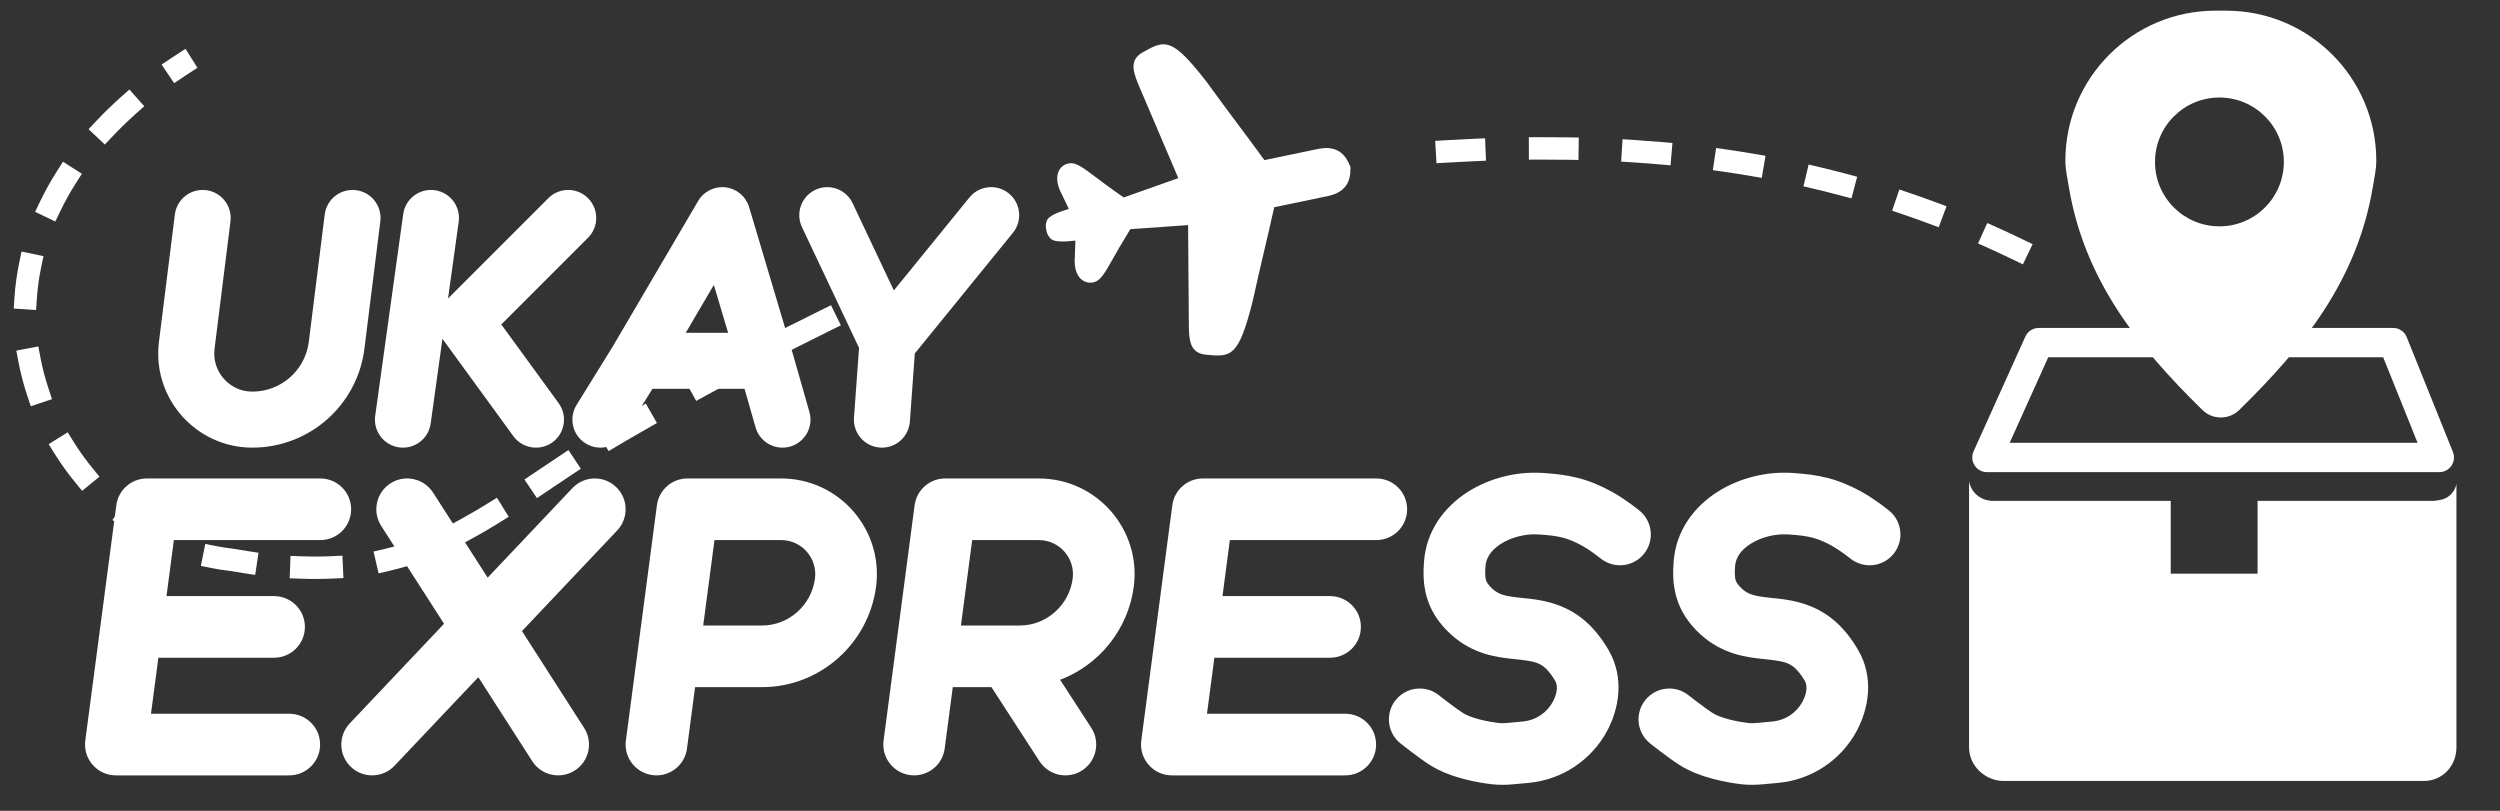
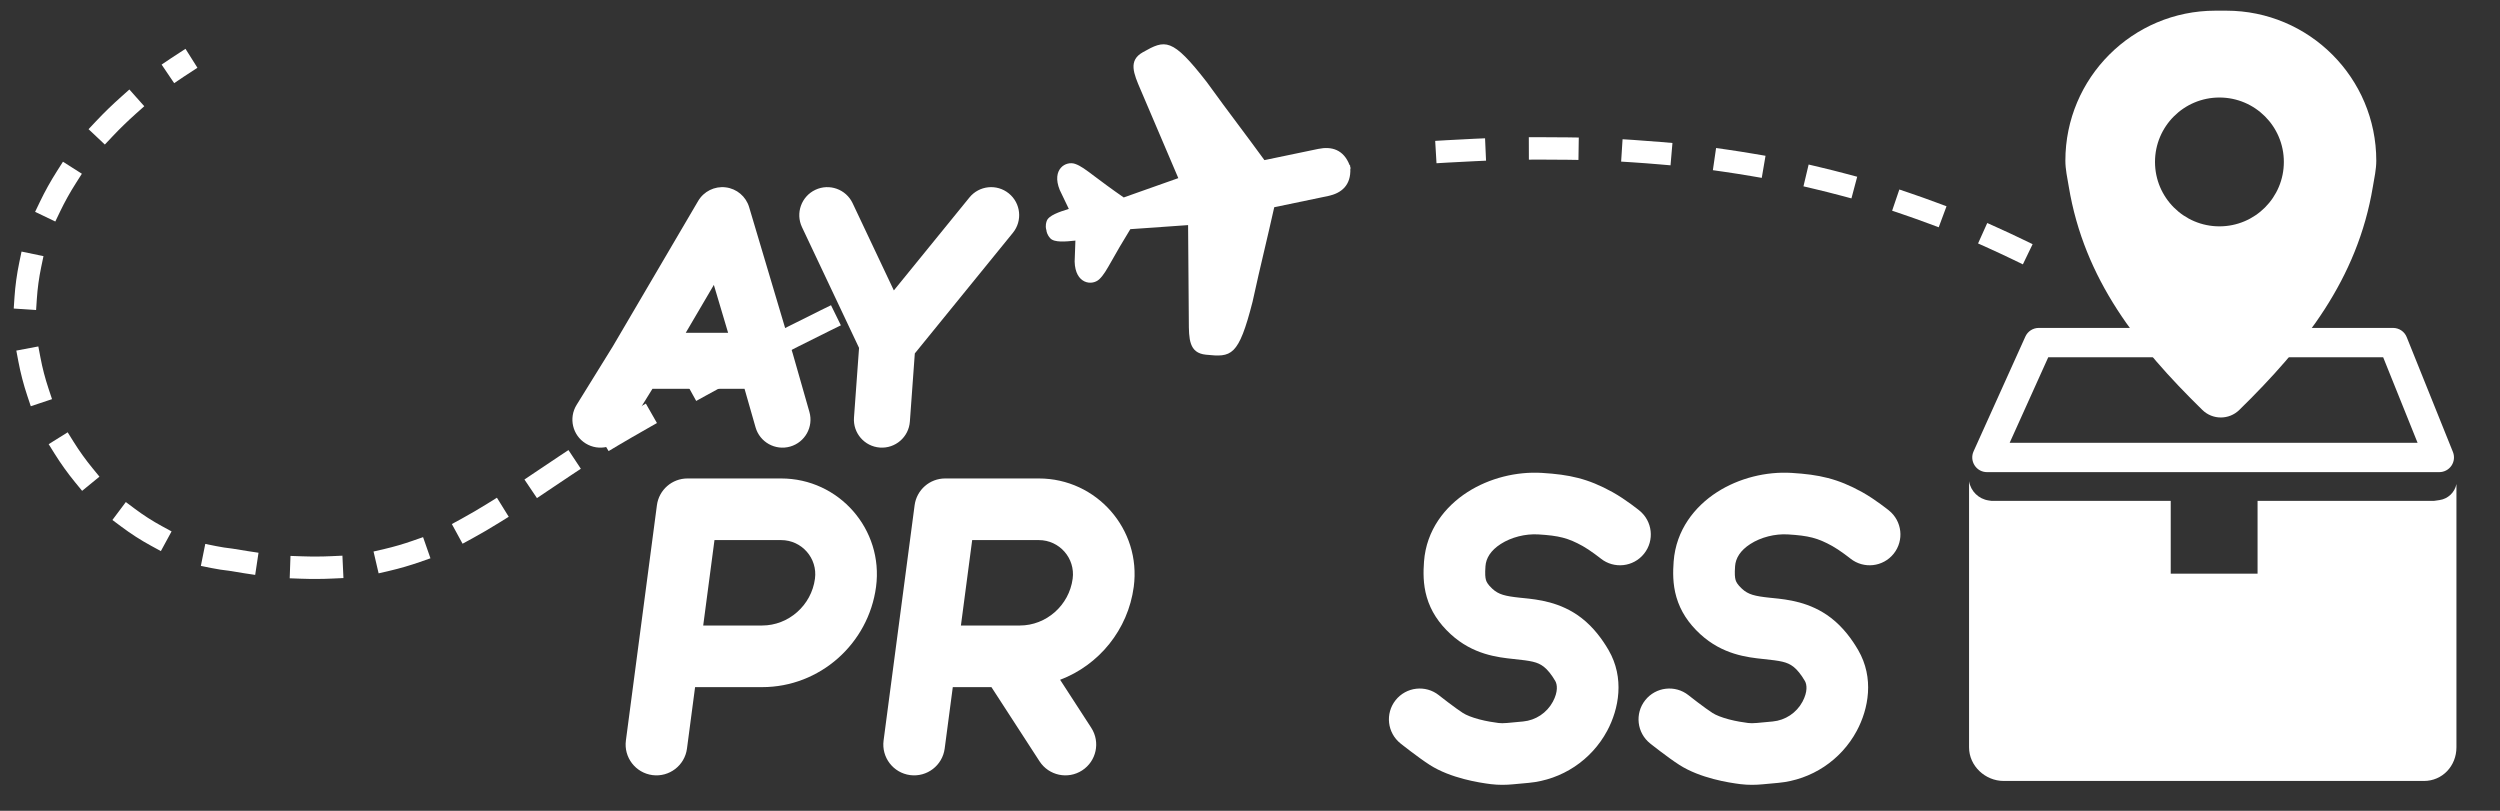
<svg xmlns="http://www.w3.org/2000/svg" width="148" height="48" viewBox="0 0 148 48" fill="none">
  <rect x="0" y="0" width="148" height="48" fill="#333333" stroke="none" />
  <path fill-rule="evenodd" clip-rule="evenodd" d="M119.902 19.924C120.043 19.613 120.353 19.413 120.694 19.413H141.671C142.026 19.413 142.345 19.628 142.477 19.957L145.213 26.756C145.321 27.024 145.289 27.328 145.127 27.567C144.966 27.806 144.696 27.95 144.407 27.95H117.627C117.332 27.95 117.057 27.8 116.897 27.552C116.737 27.304 116.713 26.992 116.834 26.723L119.902 19.924ZM121.256 21.151L118.973 26.212H143.12L141.084 21.151H121.256Z" fill="white" />
  <path d="M79.899 9.782C79.542 8.853 78.834 8.65 78.038 8.816L74.854 9.479C74.274 8.683 73.78 8.022 73.297 7.375C72.71 6.59 72.138 5.825 71.444 4.862C69.377 2.202 68.983 2.344 67.654 3.094C66.781 3.585 67.109 4.347 67.526 5.317L67.542 5.354L69.756 10.545C69.018 10.802 68.128 11.119 67.253 11.431C67.008 11.518 66.764 11.604 66.525 11.69C65.745 11.149 65.213 10.748 64.817 10.451C64.26 10.031 63.975 9.817 63.651 9.703C63.098 9.508 62.237 10.013 62.736 11.245L63.274 12.367C62.714 12.543 62.078 12.751 61.964 13.087C61.87 13.363 61.924 13.56 61.946 13.622C61.95 13.688 61.98 13.891 62.176 14.106C62.415 14.369 63.081 14.305 63.664 14.243L63.619 15.486C63.653 16.815 64.644 16.934 65.074 16.535C65.325 16.302 65.501 15.991 65.845 15.384C66.088 14.953 66.417 14.373 66.916 13.566C67.169 13.549 67.427 13.531 67.686 13.513C68.613 13.45 69.556 13.385 70.335 13.326L70.378 18.969L70.378 19.009C70.382 20.065 70.386 20.894 71.382 20.997C72.9 21.154 73.318 21.127 74.152 17.863C74.404 16.703 74.622 15.773 74.847 14.819C75.032 14.032 75.22 13.23 75.435 12.268L78.618 11.605C79.415 11.439 79.983 10.97 79.939 9.976L79.964 9.971C79.954 9.939 79.944 9.907 79.933 9.876C79.93 9.844 79.927 9.811 79.923 9.777L79.899 9.782Z" fill="white" />
  <path fill-rule="evenodd" clip-rule="evenodd" d="M131.152 0.632C126.246 0.632 122.27 4.609 122.27 9.514C122.27 10.029 122.387 10.54 122.471 11.046C123.382 16.541 126.542 20.512 130.38 24.269C130.987 24.864 131.959 24.864 132.566 24.269C136.403 20.512 139.564 16.541 140.475 11.046C140.559 10.54 140.676 10.029 140.676 9.514C140.676 4.609 136.699 0.632 131.794 0.632H131.152ZM131.39 13.4C133.496 13.4 135.204 11.693 135.204 9.586C135.204 7.48 133.496 5.773 131.39 5.773C129.284 5.773 127.576 7.48 127.576 9.586C127.576 11.693 129.284 13.4 131.39 13.4Z" fill="white" />
  <path fill-rule="evenodd" clip-rule="evenodd" d="M92.781 9.458C92.249 9.45 91.714 9.447 91.173 9.448L90.51 9.451L90.506 8.124L91.169 8.122C91.717 8.12 92.261 8.123 92.801 8.132L93.464 8.142L93.444 9.468L92.781 9.458ZM87.974 9.512L87.311 9.542C86.78 9.565 86.244 9.593 85.704 9.625L85.041 9.664L84.963 8.34L85.625 8.301C86.172 8.268 86.714 8.24 87.252 8.216L87.915 8.187L87.974 9.512ZM96.056 8.243L96.718 8.285C97.266 8.321 97.809 8.362 98.349 8.408L99.009 8.465L98.895 9.787L98.234 9.73C97.705 9.684 97.171 9.644 96.633 9.609L95.971 9.567L96.056 8.243ZM101.592 8.762L102.248 8.856C102.791 8.935 103.33 9.02 103.865 9.111L104.519 9.222L104.296 10.53L103.643 10.418C103.119 10.329 102.591 10.246 102.059 10.169L101.402 10.075L101.592 8.762ZM107.071 9.74L107.717 9.893C108.25 10.019 108.779 10.152 109.305 10.292L109.946 10.463L109.605 11.745L108.964 11.574C108.45 11.437 107.932 11.307 107.411 11.184L106.765 11.031L107.071 9.74ZM112.441 11.218L113.069 11.431C113.586 11.607 114.101 11.79 114.613 11.981L115.234 12.212L114.772 13.455L114.15 13.224C113.65 13.038 113.147 12.859 112.642 12.687L112.014 12.474L112.441 11.218ZM117.645 13.202L118.25 13.475C118.747 13.698 119.241 13.929 119.734 14.167L120.331 14.455L119.754 15.65L119.157 15.361C118.675 15.129 118.191 14.903 117.706 14.684L117.101 14.412L117.645 13.202Z" fill="white" />
  <path fill-rule="evenodd" clip-rule="evenodd" d="M10.118 3.453C10.399 3.264 10.686 3.076 10.981 2.89L11.688 4.012C11.405 4.191 11.129 4.371 10.861 4.552L10.311 4.924L9.568 3.824L10.118 3.453ZM8.541 6.289L8.046 6.73C7.55 7.173 7.089 7.621 6.662 8.074L6.207 8.557L5.242 7.647L5.697 7.164C6.151 6.682 6.639 6.207 7.164 5.74L7.659 5.298L8.541 6.289ZM4.847 10.286L4.491 10.846C4.138 11.4 3.829 11.958 3.561 12.516L3.274 13.114L2.078 12.541L2.365 11.943C2.656 11.336 2.991 10.732 3.371 10.134L3.727 9.574L4.847 10.286ZM2.574 15.163L2.438 15.813C2.307 16.443 2.222 17.07 2.181 17.692L2.137 18.354L0.813 18.266L0.857 17.604C0.903 16.922 0.996 16.233 1.14 15.542L1.275 14.893L2.574 15.163ZM49.78 19.26L49.184 19.552C48.533 19.871 47.886 20.193 47.239 20.522L46.648 20.823L46.047 19.64L46.638 19.34C47.291 19.008 47.944 18.682 48.6 18.361L49.196 18.069L49.78 19.26ZM2.269 20.509L2.393 21.16C2.511 21.787 2.672 22.402 2.871 23L3.08 23.63L1.822 24.049L1.612 23.419C1.395 22.765 1.219 22.094 1.089 21.407L0.966 20.755L2.269 20.509ZM44.291 22.058L43.707 22.372C43.083 22.709 42.447 23.055 41.796 23.415L41.215 23.736L40.574 22.575L41.154 22.254C41.809 21.892 42.449 21.543 43.077 21.204L43.661 20.89L44.291 22.058ZM38.891 25.043L38.315 25.372C38.004 25.55 37.688 25.73 37.367 25.915C37.107 26.064 36.851 26.215 36.599 26.365L36.03 26.705L35.35 25.566L35.919 25.226C36.177 25.072 36.439 24.918 36.707 24.764C37.029 24.58 37.345 24.398 37.658 24.22L38.234 23.891L38.891 25.043ZM4.006 25.593L4.357 26.155C4.696 26.698 5.068 27.216 5.468 27.705L5.888 28.218L4.861 29.058L4.441 28.545C4.005 28.012 3.601 27.449 3.232 26.858L2.881 26.295L4.006 25.593ZM34.386 27.75L33.833 28.116C33.345 28.439 32.872 28.758 32.406 29.072L31.788 29.488L31.047 28.387L31.667 27.97C32.132 27.657 32.609 27.336 33.1 27.01L33.653 26.644L34.386 27.75ZM30.117 30.593L29.554 30.942C29.029 31.268 28.502 31.579 27.966 31.871L27.384 32.188L26.749 31.023L27.331 30.706C27.84 30.428 28.346 30.13 28.855 29.815L29.418 29.465L30.117 30.593ZM7.449 29.721L7.98 30.118C8.492 30.501 9.025 30.844 9.575 31.142L10.157 31.459L9.523 32.625L8.941 32.308C8.334 31.978 7.747 31.6 7.186 31.18L6.654 30.783L7.449 29.721ZM25.483 33.051L24.857 33.27C24.28 33.471 23.683 33.646 23.06 33.792L22.414 33.942L22.113 32.65L22.759 32.5C23.334 32.366 23.886 32.204 24.42 32.017L25.046 31.799L25.483 33.051ZM12.152 32.2L12.803 32.331C13.109 32.393 13.418 32.44 13.727 32.474C13.742 32.475 13.757 32.477 13.771 32.48C14.069 32.532 14.362 32.58 14.649 32.623L15.304 32.722L15.107 34.034L14.451 33.935C14.16 33.891 13.864 33.843 13.563 33.79C13.22 33.753 12.879 33.7 12.541 33.632L11.891 33.501L12.152 32.2ZM20.332 34.221L19.67 34.251C19.075 34.279 18.458 34.282 17.813 34.259L17.15 34.235L17.197 32.91L17.86 32.933C18.47 32.955 19.052 32.952 19.609 32.926L20.271 32.896L20.332 34.221Z" fill="white" />
-   <path fill-rule="evenodd" clip-rule="evenodd" d="M12.204 11.258C13.112 11.371 13.757 12.2 13.643 13.109L12.701 20.646C12.533 21.994 13.583 23.184 14.941 23.184C16.639 23.184 18.071 21.92 18.282 20.235L19.224 12.697C19.338 11.789 20.166 11.144 21.075 11.258C21.984 11.371 22.628 12.2 22.515 13.109L21.573 20.646C21.155 23.991 18.312 26.5 14.941 26.5C11.588 26.5 8.994 23.562 9.41 20.235L10.352 12.697C10.466 11.789 11.295 11.144 12.204 11.258Z" fill="white" />
-   <path fill-rule="evenodd" clip-rule="evenodd" d="M25.741 11.261C26.648 11.387 27.281 12.224 27.155 13.131L26.524 17.671L32.465 11.73C33.113 11.083 34.163 11.083 34.81 11.73C35.458 12.378 35.458 13.428 34.81 14.076L29.678 19.208L33.071 23.866C33.61 24.606 33.447 25.643 32.707 26.183C31.967 26.722 30.93 26.559 30.39 25.819L26.193 20.057L25.497 25.07C25.371 25.977 24.533 26.611 23.626 26.485C22.719 26.359 22.086 25.521 22.212 24.614L23.87 12.675C23.996 11.768 24.834 11.135 25.741 11.261Z" fill="white" />
  <path fill-rule="evenodd" clip-rule="evenodd" d="M42.959 11.091C43.615 11.17 44.161 11.631 44.349 12.264L46.917 20.887C46.919 20.892 46.921 20.898 46.923 20.904L47.917 24.387C48.169 25.267 47.659 26.185 46.779 26.437C45.898 26.688 44.98 26.178 44.729 25.298L44.077 23.018H38.624L36.955 25.715C36.473 26.494 35.451 26.734 34.672 26.252C33.893 25.77 33.653 24.748 34.135 23.969L36.28 20.504L41.33 11.898C41.664 11.329 42.304 11.011 42.959 11.091ZM40.596 19.702H43.104L42.26 16.866L40.596 19.702Z" fill="white" />
  <path fill-rule="evenodd" clip-rule="evenodd" d="M48.268 11.238C49.096 10.847 50.084 11.201 50.475 12.029L52.916 17.193L57.39 11.691C57.968 10.98 59.013 10.873 59.723 11.451C60.434 12.028 60.541 13.073 59.963 13.783L54.157 20.923L53.864 24.962C53.797 25.876 53.003 26.562 52.09 26.496C51.176 26.43 50.489 25.635 50.556 24.722L50.856 20.596L47.477 13.446C47.086 12.618 47.44 11.629 48.268 11.238Z" fill="white" />
-   <path fill-rule="evenodd" clip-rule="evenodd" d="M6.886 29.91C7.005 29.003 7.779 28.325 8.694 28.325H18.962C19.97 28.325 20.787 29.141 20.787 30.148C20.787 31.156 19.97 31.973 18.962 31.973H10.293L9.856 35.289H16.227C17.234 35.289 18.05 36.106 18.05 37.113C18.05 38.12 17.234 38.937 16.227 38.937H9.375L8.938 42.254H17.126C18.133 42.254 18.95 43.07 18.95 44.078C18.95 45.085 18.133 45.902 17.126 45.902H6.857C6.332 45.902 5.832 45.675 5.486 45.28C5.14 44.885 4.98 44.36 5.049 43.839L6.886 29.91Z" fill="white" />
-   <path fill-rule="evenodd" clip-rule="evenodd" d="M23.118 28.613C23.965 28.069 25.094 28.315 25.638 29.163L28.87 34.197L33.888 28.895C34.581 28.163 35.735 28.131 36.467 28.824C37.199 29.516 37.23 30.671 36.538 31.402L30.9 37.36L34.58 43.092C35.124 43.94 34.878 45.068 34.03 45.612C33.183 46.157 32.054 45.911 31.51 45.063L28.317 40.089L23.355 45.331C22.663 46.063 21.508 46.095 20.776 45.402C20.045 44.71 20.013 43.555 20.706 42.824L26.287 36.927L22.568 31.134C22.024 30.286 22.27 29.158 23.118 28.613Z" fill="white" />
  <path fill-rule="evenodd" clip-rule="evenodd" d="M38.889 29.91C39.009 29.003 39.782 28.325 40.698 28.325H46.243C49.672 28.325 52.315 31.344 51.862 34.742C51.414 38.104 48.542 40.678 45.118 40.678H41.149L40.669 44.316C40.538 45.315 39.621 46.018 38.623 45.886C37.624 45.754 36.921 44.838 37.053 43.839L38.889 29.91ZM41.63 37.03H45.118C46.681 37.03 48.035 35.842 48.246 34.26C48.408 33.049 47.465 31.973 46.243 31.973H42.297L41.63 37.03Z" fill="white" />
  <path fill-rule="evenodd" clip-rule="evenodd" d="M54.145 29.91C54.265 29.003 55.038 28.325 55.953 28.325H61.499C64.927 28.325 67.571 31.344 67.118 34.742C66.779 37.282 65.057 39.373 62.759 40.243L64.602 43.085C65.15 43.931 64.909 45.06 64.063 45.608C63.218 46.156 62.089 45.915 61.541 45.07L58.693 40.678H56.405L55.925 44.316C55.793 45.315 54.877 46.018 53.878 45.886C52.88 45.754 52.177 44.838 52.308 43.839L54.145 29.91ZM56.886 37.03H60.374C61.937 37.03 63.291 35.842 63.502 34.26C63.663 33.049 62.721 31.973 61.499 31.973H57.553L56.886 37.03Z" fill="white" />
-   <path fill-rule="evenodd" clip-rule="evenodd" d="M69.401 29.91C69.52 29.003 70.294 28.325 71.209 28.325H81.477C82.485 28.325 83.302 29.141 83.302 30.148C83.302 31.156 82.485 31.973 81.477 31.973H72.808L72.371 35.289H78.741C79.749 35.289 80.565 36.106 80.565 37.113C80.565 38.12 79.749 38.937 78.741 38.937H71.89L71.453 42.254H79.641C80.648 42.254 81.465 43.07 81.465 44.078C81.465 45.085 80.648 45.902 79.641 45.902H69.372C68.847 45.902 68.347 45.675 68.001 45.28C67.654 44.885 67.495 44.36 67.564 43.839L69.401 29.91Z" fill="white" />
  <path fill-rule="evenodd" clip-rule="evenodd" d="M91.289 27.996C89.78 27.904 88.171 28.3 86.875 29.132C85.561 29.976 84.438 31.367 84.301 33.25C84.259 33.829 84.238 34.57 84.465 35.35C84.704 36.173 85.174 36.896 85.883 37.546C87.202 38.755 88.664 38.914 89.61 39.014C90.631 39.122 91.012 39.178 91.392 39.471C91.609 39.638 91.847 39.929 92.072 40.316C92.19 40.519 92.249 40.945 91.929 41.541C91.574 42.203 90.911 42.643 90.163 42.712L89.23 42.799C89.011 42.819 88.844 42.818 88.71 42.801C88.414 42.764 87.999 42.698 87.58 42.588C87.141 42.472 86.806 42.337 86.605 42.209C86.383 42.067 86.041 41.816 85.721 41.574C85.568 41.458 85.432 41.353 85.334 41.276C85.286 41.238 85.247 41.208 85.22 41.187L85.182 41.157C84.393 40.53 83.246 40.662 82.619 41.451C81.993 42.24 82.125 43.387 82.913 44.014C82.959 44.053 82.959 44.049 82.963 44.053C82.993 44.077 83.037 44.111 83.09 44.153C83.197 44.236 83.347 44.352 83.515 44.48C83.838 44.724 84.283 45.054 84.641 45.283C85.88 46.075 87.565 46.334 88.254 46.421C88.729 46.48 89.175 46.468 89.567 46.431L90.501 46.345C92.467 46.162 94.21 45.006 95.144 43.266C95.839 41.97 96.187 40.135 95.226 38.482C94.877 37.882 94.355 37.147 93.617 36.579C92.376 35.624 91.017 35.489 90.171 35.404C90.109 35.398 90.05 35.392 89.993 35.386C89.096 35.291 88.719 35.197 88.348 34.856C88.062 34.594 87.996 34.429 87.968 34.331C87.927 34.19 87.906 33.978 87.94 33.514C87.974 33.05 88.242 32.59 88.845 32.203C89.466 31.804 90.301 31.591 91.067 31.637C92.294 31.712 92.83 31.846 93.694 32.325C93.899 32.438 94.159 32.614 94.395 32.786C94.507 32.867 94.603 32.94 94.669 32.991C94.685 33.003 94.698 33.013 94.71 33.023C94.724 33.033 94.736 33.043 94.745 33.05C94.753 33.056 94.759 33.061 94.762 33.063L94.765 33.065L94.765 33.065L94.765 33.065L94.765 33.066L94.765 33.066L94.765 33.066C95.552 33.694 96.699 33.567 97.328 32.78C97.958 31.994 97.83 30.846 97.043 30.217C97.043 30.217 97.043 30.216 97.043 30.216L97.043 30.216L97.043 30.216L97.038 30.213L97.029 30.205C97.022 30.199 97.012 30.191 96.999 30.181C96.974 30.162 96.938 30.134 96.894 30.1C96.807 30.033 96.685 29.94 96.541 29.835C96.265 29.635 95.862 29.355 95.461 29.133C94.002 28.325 92.902 28.095 91.289 27.996Z" fill="white" />
  <path fill-rule="evenodd" clip-rule="evenodd" d="M106.067 27.996C104.557 27.904 102.949 28.3 101.652 29.132C100.338 29.976 99.216 31.367 99.079 33.25C99.037 33.829 99.016 34.57 99.243 35.35C99.482 36.173 99.951 36.896 100.66 37.546C101.98 38.755 103.441 38.914 104.387 39.014C105.408 39.122 105.789 39.178 106.17 39.471C106.387 39.638 106.625 39.929 106.85 40.316C106.968 40.519 107.026 40.945 106.707 41.541C106.352 42.203 105.689 42.643 104.941 42.712L104.007 42.799C103.788 42.819 103.621 42.818 103.487 42.801C103.192 42.764 102.776 42.698 102.357 42.588C101.919 42.472 101.583 42.337 101.383 42.209C101.161 42.067 100.818 41.816 100.498 41.574C100.346 41.458 100.21 41.353 100.112 41.276C100.063 41.238 100.024 41.208 99.998 41.187L99.96 41.157C99.171 40.53 98.023 40.662 97.397 41.451C96.77 42.24 96.902 43.387 97.691 44.014C97.736 44.053 97.736 44.049 97.74 44.053C97.771 44.077 97.814 44.111 97.868 44.153C97.975 44.236 98.124 44.352 98.293 44.48C98.615 44.724 99.061 45.054 99.419 45.283C100.658 46.075 102.343 46.334 103.031 46.421C103.506 46.48 103.953 46.468 104.345 46.431L105.279 46.345C107.245 46.162 108.988 45.006 109.921 43.266C110.616 41.97 110.965 40.135 110.003 38.482C109.655 37.882 109.133 37.147 108.394 36.579C107.153 35.624 105.794 35.489 104.949 35.404C104.887 35.398 104.827 35.392 104.771 35.386C103.873 35.291 103.497 35.197 103.126 34.856C102.84 34.594 102.774 34.429 102.746 34.331C102.705 34.19 102.684 33.978 102.717 33.514C102.751 33.05 103.019 32.59 103.623 32.203C104.243 31.804 105.079 31.591 105.845 31.637C107.072 31.712 107.608 31.846 108.471 32.325C108.676 32.438 108.937 32.614 109.173 32.786C109.285 32.867 109.38 32.94 109.447 32.991C109.462 33.003 109.476 33.013 109.488 33.023C109.502 33.033 109.513 33.043 109.522 33.05C109.531 33.056 109.536 33.061 109.54 33.063L109.542 33.065L109.542 33.065L109.542 33.065L109.543 33.066L109.543 33.066L109.543 33.066C110.33 33.694 111.477 33.567 112.106 32.78C112.735 31.994 112.608 30.846 111.821 30.217C111.821 30.217 111.821 30.216 111.821 30.216L111.821 30.216L111.82 30.216L111.816 30.213L111.807 30.205C111.799 30.199 111.789 30.191 111.777 30.181C111.751 30.162 111.716 30.134 111.672 30.1C111.585 30.033 111.462 29.94 111.318 29.835C111.043 29.635 110.64 29.355 110.239 29.133C108.78 28.325 107.679 28.095 106.067 27.996Z" fill="white" />
  <path d="M128.507 29.651H117.895L117.732 29.628C117.138 29.543 116.667 29.083 116.568 28.49V44.243C116.568 45.342 117.523 46.233 118.622 46.233H143.495C144.594 46.233 145.421 45.342 145.421 44.243V28.656C145.322 29.153 144.92 29.533 144.418 29.605L144.095 29.651H133.648V33.962H128.507V29.651Z" fill="white" />
</svg>